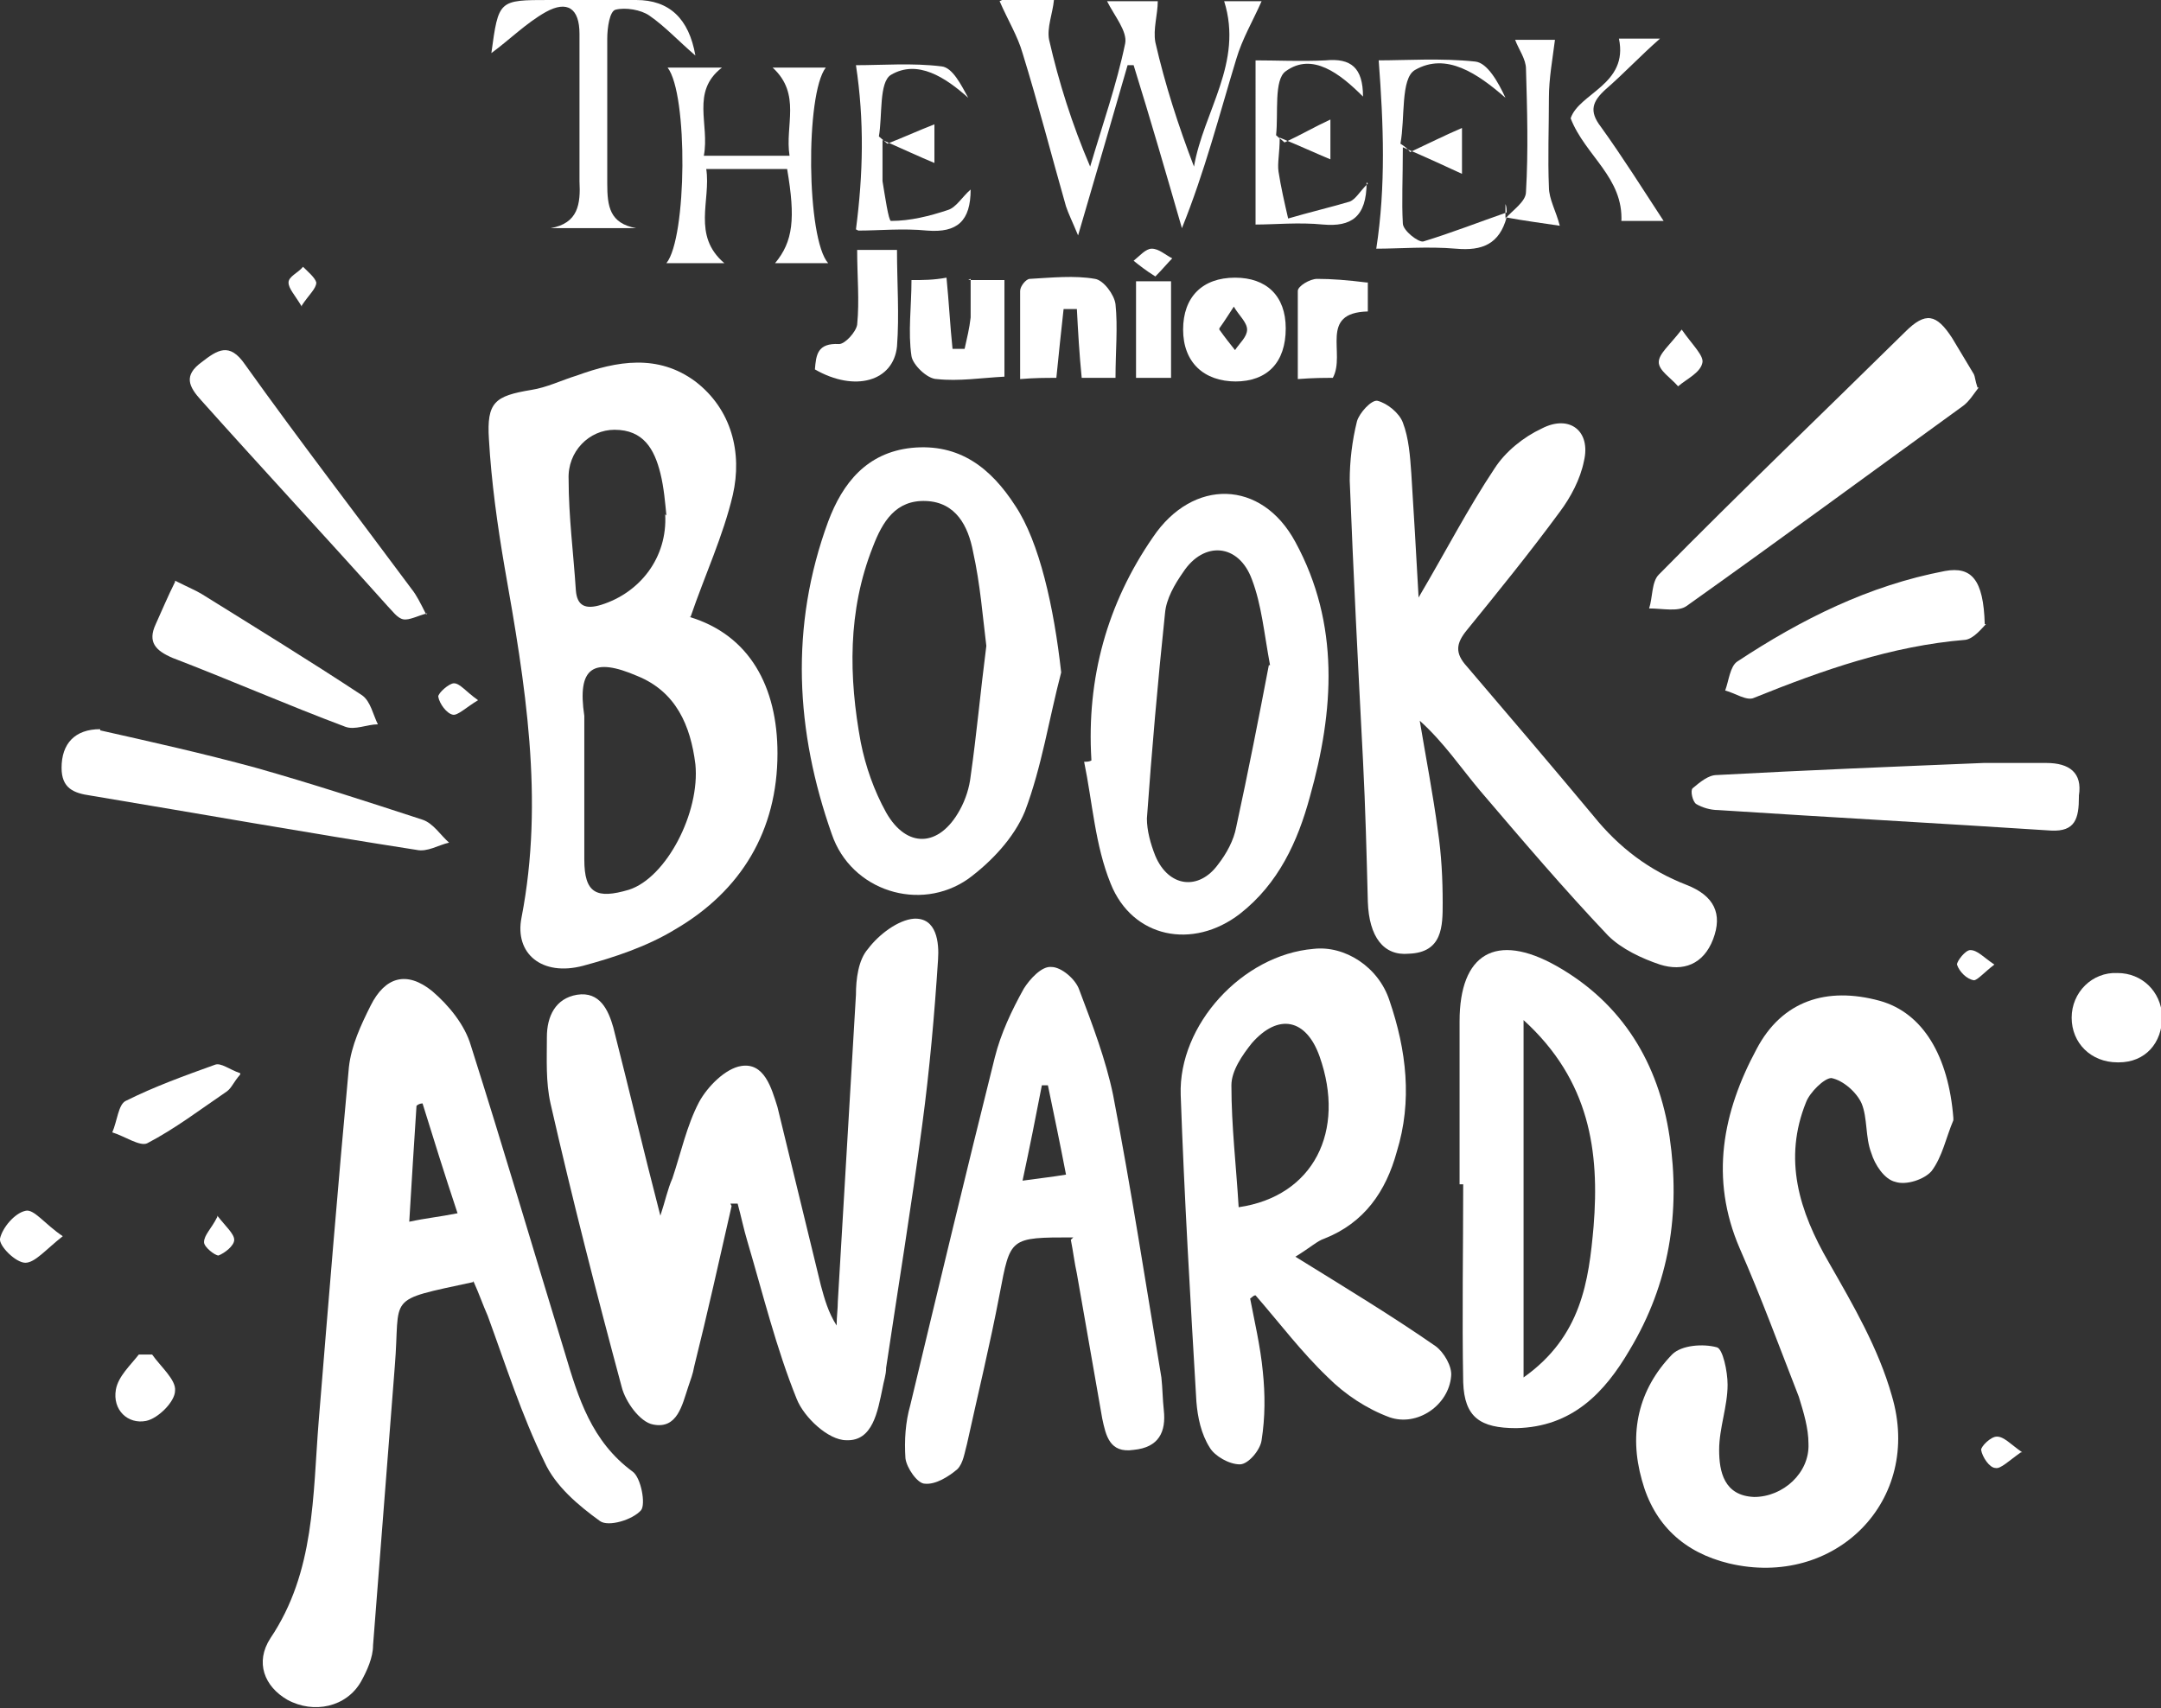
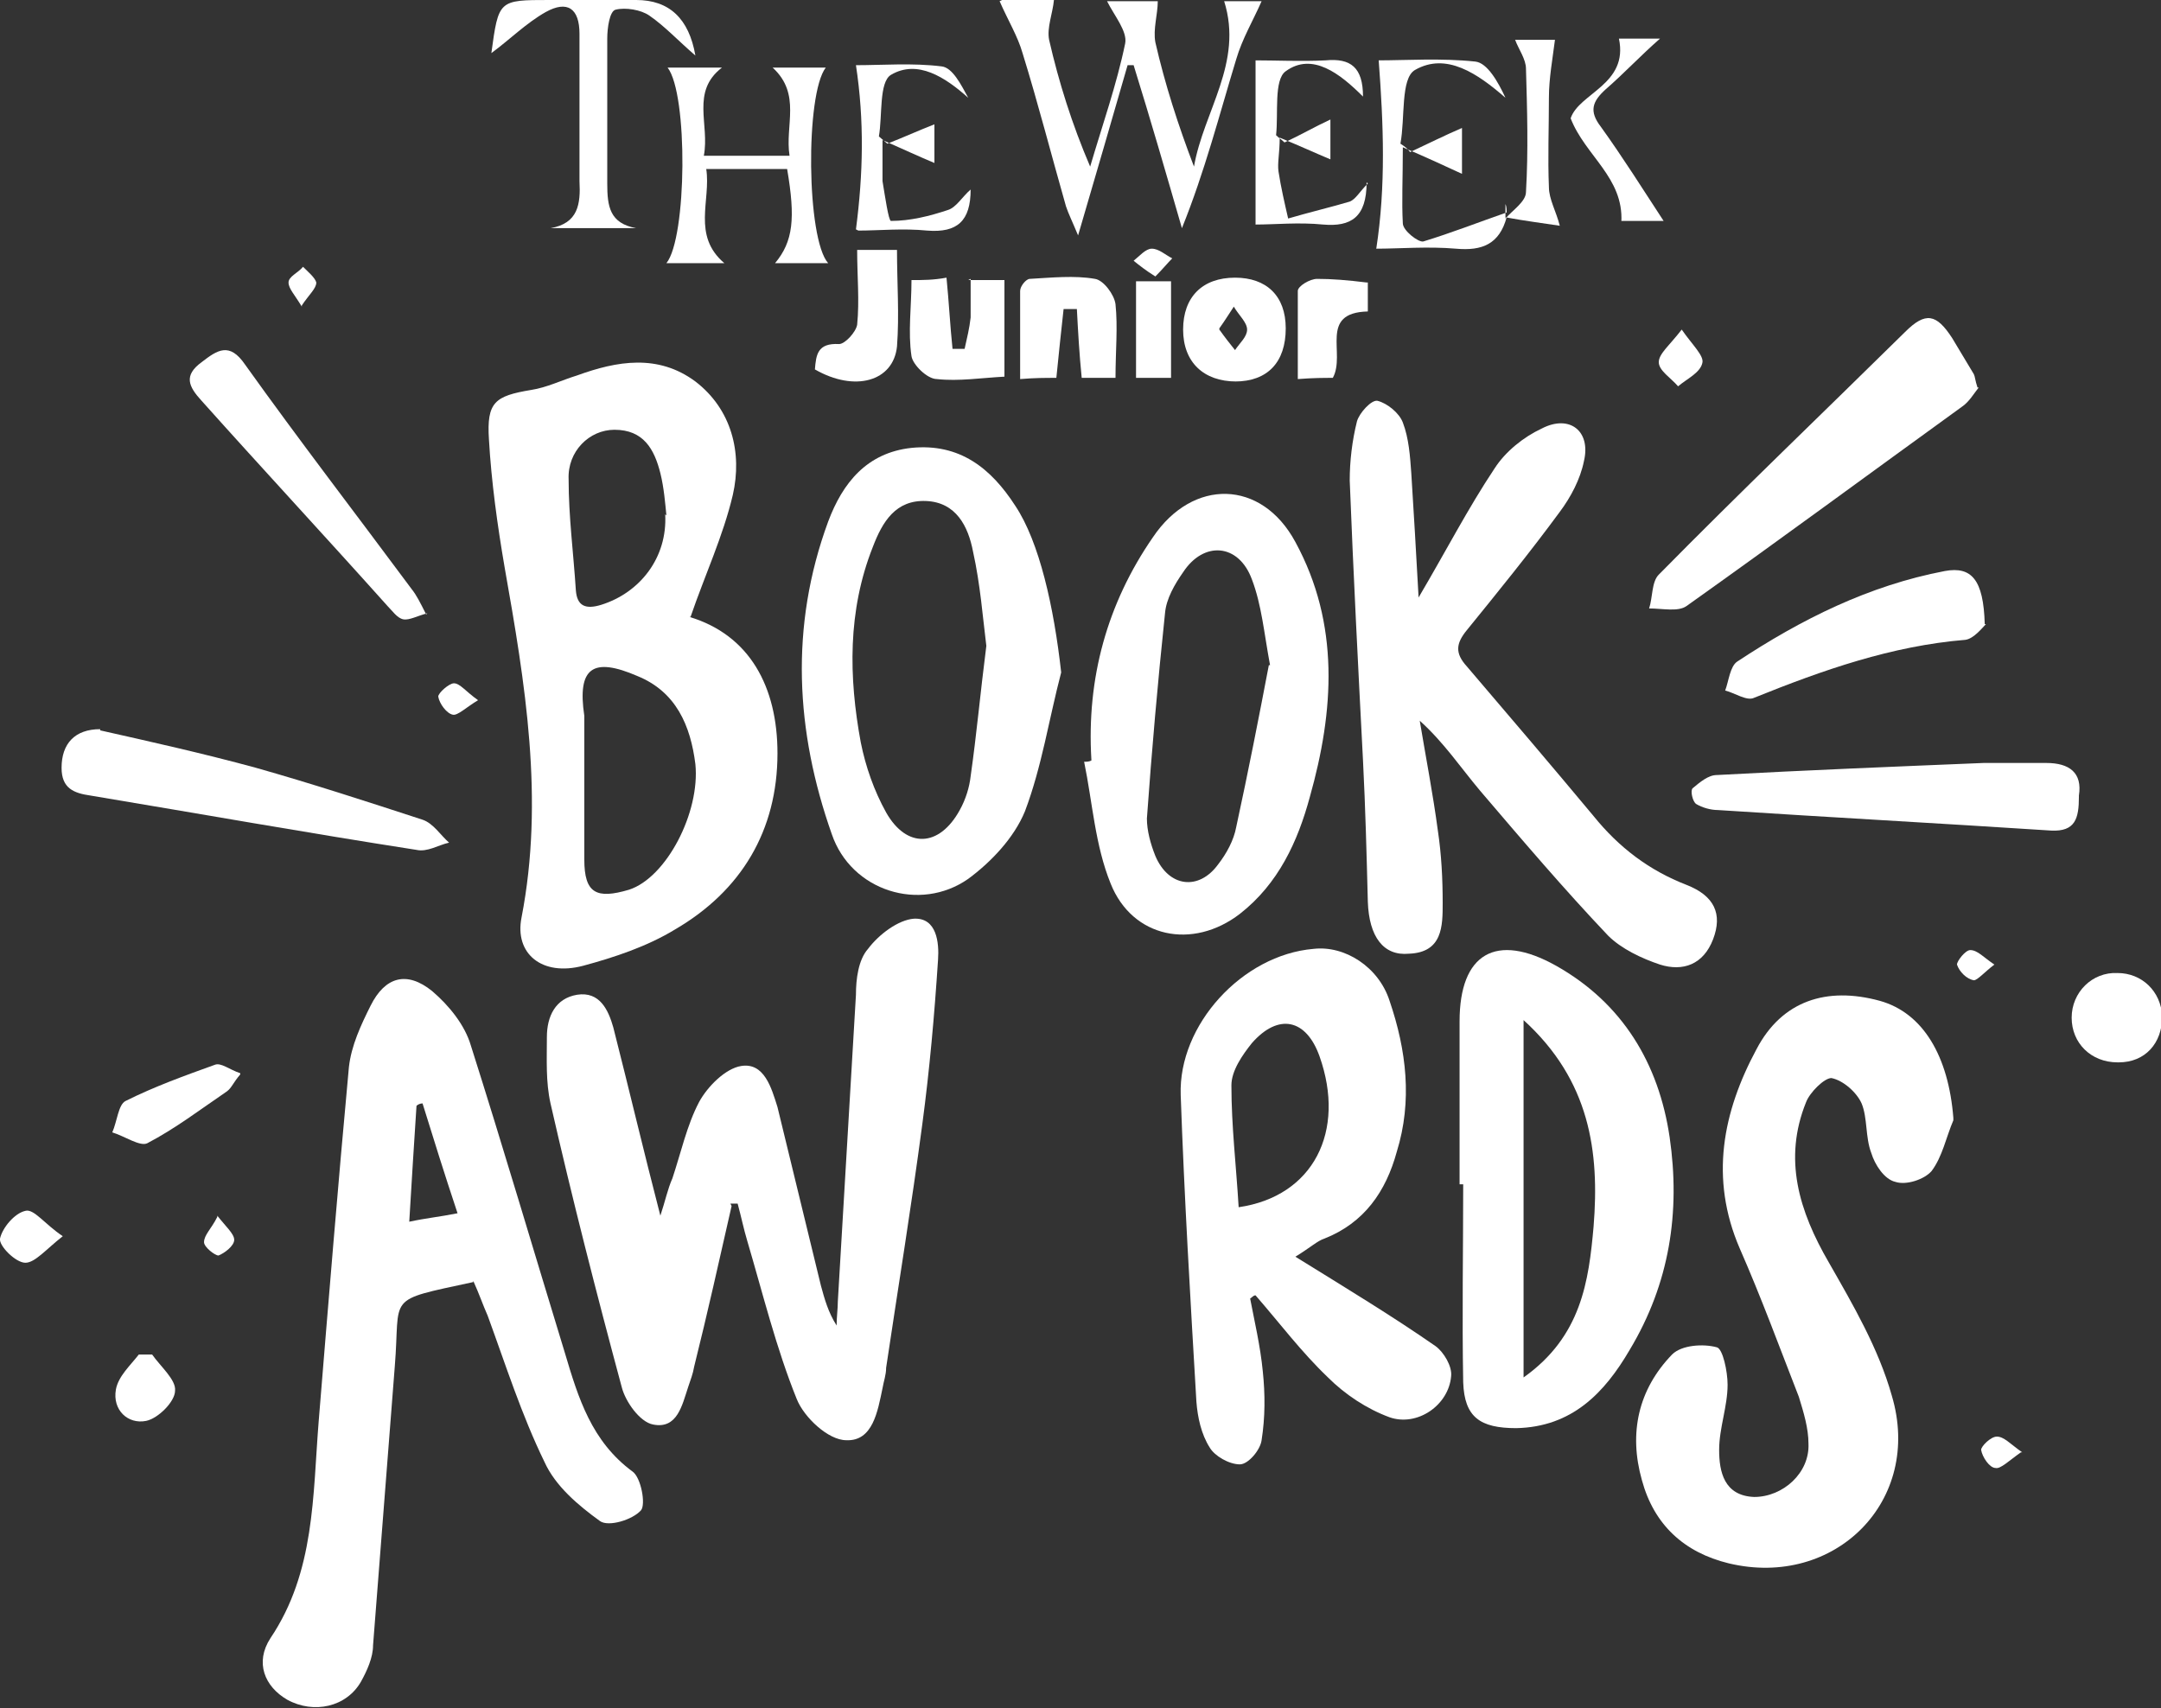
<svg xmlns="http://www.w3.org/2000/svg" version="1.1" viewBox="0 0 179 141.5">
  <rect x="0" y="0" width="179" height="141.5" fill="#333333" stroke="none" />
  <defs>
    <style> .cls-1 { fill: #fff; } </style>
  </defs>
  <g>
    <g id="Layer_1">
      <g>
        <path class="cls-1" d="M60.6,99.9c-1,4.4-2,8.9-3.1,13.3-.1.6-.3,1.1-.5,1.7-.5,1.5-.9,3.5-2.9,3.1-1.1-.2-2.3-1.9-2.6-3.1-2.1-7.8-4.1-15.6-5.9-23.5-.4-1.8-.3-3.6-.3-5.5,0-1.7.7-3.2,2.5-3.5,1.9-.3,2.6,1.3,3,2.7,1.3,5.1,2.5,10.2,3.9,15.6.4-1.2.6-2.2,1-3.1.7-2.1,1.2-4.4,2.2-6.3.7-1.3,2.2-2.8,3.5-3,1.9-.3,2.5,1.8,3,3.4,1.2,4.9,2.4,9.9,3.6,14.8.3,1.1.6,2.2,1.3,3.3,0-.7.1-1.4.1-2,.5-8.5,1-17,1.5-25.4,0-1.3.2-2.9,1-3.8.9-1.2,2.5-2.4,3.8-2.5,1.9-.1,2.1,2,2,3.4-.3,4.6-.7,9.1-1.3,13.6-.9,6.8-2,13.5-3,20.2,0,.6-.2,1.1-.3,1.7-.4,1.9-.8,4.4-3,4.3-1.5,0-3.5-1.9-4.1-3.4-1.7-4.2-2.8-8.7-4.1-13.1-.3-1-.5-2-.8-3.1-.2,0-.4,0-.6,0Z" />
        <path class="cls-1" d="M39.2,106.2c-7.4,1.6-6,1-6.5,7-.6,7.7-1.2,15.4-1.8,23.1,0,1-.5,2.1-1,3-1.2,2.1-3.9,2.7-6.1,1.5-1.9-1.1-2.7-3.1-1.4-5.1,3.7-5.5,3.5-11.8,4-18,.8-9.8,1.6-19.6,2.5-29.3.2-1.8,1-3.5,1.8-5.1,1.2-2.4,3-2.9,5.1-1.2,1.4,1.2,2.7,2.8,3.2,4.5,2.7,8.5,5.2,17,7.8,25.5,1.1,3.7,2.2,7.3,5.6,9.8.7.5,1.1,2.7.7,3.2-.7.8-2.7,1.4-3.4.9-1.8-1.3-3.7-2.9-4.6-4.9-1.9-3.9-3.2-8-4.7-12.1-.4-.9-.7-1.8-1.2-2.9ZM37.9,100.5c-1.1-3.3-2-6.2-2.9-9.1-.2,0-.4.1-.5.2-.2,3.1-.4,6.2-.6,9.6,1.4-.3,2.5-.4,4-.7Z" />
        <path class="cls-1" d="M57.1,51.1c5,1.5,7.3,5.8,7.3,11.3,0,6.4-3,11.4-8.5,14.6-2.3,1.4-5,2.3-7.6,3-3.4.9-5.7-1-5.1-4,1.9-9.8.3-19.4-1.4-29-.6-3.5-1.1-7.1-1.3-10.6-.2-3.1.5-3.6,3.5-4.1,1.3-.2,2.5-.8,3.8-1.2,3.3-1.2,6.7-1.8,9.8.5,3,2.3,3.9,5.9,3.1,9.4-.8,3.4-2.3,6.6-3.5,10.1ZM48.4,59.2c0,4,0,8,0,12,0,2.8,1,3.3,3.7,2.5,3.1-1,5.9-6.4,5.5-10.4-.4-3.2-1.6-6-4.8-7.3-3.7-1.6-5-.7-4.4,3.3ZM55.2,42.7c-.1-1-.2-2.3-.5-3.5-.5-2-1.4-3.6-3.8-3.6-2.1,0-3.9,1.8-3.8,4.1,0,3.1.4,6.1.6,9.2.1,1.3.8,1.6,2.1,1.2,3.2-1,5.5-3.9,5.3-7.5Z" />
        <path class="cls-1" d="M117.5,49.5c2.3-3.9,4.1-7.4,6.3-10.7.9-1.4,2.4-2.6,3.9-3.3,2.3-1.2,4.1.2,3.5,2.7-.3,1.5-1.1,3-2,4.2-2.5,3.4-5.1,6.6-7.7,9.8-.9,1.1-1,1.9,0,3,3.5,4.1,7,8.2,10.5,12.4,2.1,2.6,4.6,4.5,7.7,5.7,2.3.9,3,2.4,2.2,4.5-.8,2.1-2.5,2.7-4.4,2.1-1.5-.5-3.2-1.3-4.3-2.4-3.7-3.9-7.1-7.9-10.6-12-1.6-1.9-3-4-5-5.8.5,3,1.1,6.1,1.5,9.1.3,2,.4,4,.4,6,0,1.9,0,4.1-2.8,4.2-2.1.2-3.3-1.4-3.4-4.3-.1-3.9-.2-7.8-.4-11.7-.4-7.7-.8-15.5-1.1-23.2,0-1.6.2-3.3.6-4.9.2-.7,1.2-1.8,1.7-1.7.8.2,1.8,1,2.1,1.8.5,1.3.6,2.8.7,4.2.2,3.2.4,6.5.6,10.2Z" />
        <path class="cls-1" d="M161.8,92.8c-.6,1.4-.9,3-1.8,4.2-.6.7-2.1,1.2-3,.9-.9-.2-1.7-1.4-2-2.4-.5-1.3-.3-2.9-.8-4.1-.4-.9-1.5-1.9-2.5-2.1-.6,0-1.8,1.2-2.1,2-1.9,4.7-.6,9,1.9,13.3,2,3.5,4.1,7.1,5.2,11,2.6,8.7-4.7,16-13.5,13.9-3.7-.9-6.2-3.2-7.2-6.9-1.1-3.9-.3-7.5,2.5-10.4.8-.8,2.6-.9,3.7-.6.5.1.9,2,.9,3.1,0,1.8-.7,3.6-.7,5.4,0,1.8.4,3.8,2.9,3.9,2.4,0,4.6-2,4.5-4.4,0-1.3-.4-2.6-.8-3.9-1.6-4.1-3.1-8.2-4.9-12.3-2.5-5.8-1.4-11.3,1.4-16.5,2.1-4,5.8-5.2,10.2-4,3.6,1,5.7,4.6,6.1,9.7Z" />
        <path class="cls-1" d="M103.5,107.3c.4,2.1.9,4.2,1.1,6.3.2,1.9.2,3.8-.1,5.7-.1.8-1.1,2-1.8,2-.9,0-2.1-.7-2.5-1.4-.7-1.1-1-2.5-1.1-3.8-.5-8.5-1-16.9-1.3-25.4-.2-5.8,5.1-11.6,11-12.1,2.6-.3,5.4,1.5,6.3,4.3,1.4,4.1,1.9,8.3.6,12.5-.9,3.3-2.7,5.9-6,7.2-.6.2-1.1.7-2.4,1.5,4.2,2.6,8,4.9,11.6,7.4.7.5,1.4,1.7,1.3,2.5-.2,2.4-2.8,4.2-5.1,3.4-1.9-.7-3.7-1.9-5.1-3.3-2.2-2.1-4-4.5-6-6.8-.2,0-.3.2-.5.3ZM102.6,100c6.2-.9,8.9-6.3,6.7-12.5-1.1-3.1-3.4-3.6-5.6-1.1-.8,1-1.7,2.3-1.7,3.5,0,3.4.4,6.7.6,10.1Z" />
        <path class="cls-1" d="M120.9,98.1c0-4.5,0-9,0-13.5,0-5.6,3-7.4,8-4.6,5.5,3.1,8.5,8.1,9.4,14.2.9,6.2,0,12.1-3.3,17.6-2.1,3.6-4.8,6.4-9.4,6.5-3,0-4.3-.9-4.4-3.8-.1-5.5,0-11,0-16.4-.1,0-.2,0-.3,0ZM126.2,84.4v29.7c4.8-3.4,5.4-8,5.8-12.5.5-6.2-.3-12.1-5.8-17.1Z" />
-         <path class="cls-1" d="M88.9,102.5c-5.3,0-5.2,0-6.1,4.7-.8,4.2-1.8,8.3-2.7,12.4-.2.7-.3,1.6-.8,2.1-.7.6-1.8,1.3-2.7,1.2-.6,0-1.5-1.3-1.6-2.1-.1-1.5,0-3,.4-4.4,2.3-9.6,4.6-19.2,7-28.8.5-2,1.4-3.9,2.4-5.7.5-.8,1.5-1.9,2.3-1.8.8,0,2,1,2.3,1.9,1.1,2.9,2.2,5.8,2.8,8.7,1.5,7.8,2.7,15.6,4,23.4.1.9.1,1.8.2,2.7.2,1.8-.4,3.1-2.5,3.3-2,.3-2.3-1.2-2.6-2.6-.7-4-1.4-8-2.1-12-.2-.9-.3-1.8-.5-2.8ZM88.3,97.3c-.5-2.6-1-5-1.5-7.4h-.5c-.5,2.6-1,5.1-1.6,7.9,1.4-.2,2.4-.3,3.6-.5Z" />
        <path class="cls-1" d="M87.9,55.7c-1,3.8-1.6,7.8-3,11.5-.9,2.2-2.8,4.2-4.7,5.6-4,2.8-9.7,1-11.3-3.7-3-8.5-3.5-17.2-.3-25.9,1.2-3.2,3.2-5.7,6.9-6.1,4-.4,6.6,1.7,8.6,4.8,2,3,3.2,8.4,3.8,13.8ZM81.7,53.5c-.3-2.4-.5-5.1-1.1-7.8-.4-2.1-1.4-4.1-3.9-4.2-2.5-.1-3.6,1.7-4.4,3.8-2.1,5.3-2,10.8-1,16.2.4,2,1.1,4,2.1,5.8,1.7,3,4.4,2.9,6.1-.2.5-.9.8-1.9.9-2.8.5-3.5.8-6.9,1.3-10.8Z" />
        <path class="cls-1" d="M90.4,62.9c-.4-6.7,1.3-12.9,5.1-18.4,3.3-4.9,9-4.8,11.8.4,3.7,6.8,3.2,14,1.2,21.1-1,3.7-2.6,7.2-5.8,9.7-3.9,3-8.9,2-10.7-2.5-1.3-3.2-1.5-6.7-2.2-10.1.2,0,.4,0,.6-.1ZM105.2,55.1c-.5-2.7-.7-5-1.5-7.1-1.1-3-4-3.2-5.7-.6-.7,1-1.4,2.2-1.5,3.4-.6,5.7-1.1,11.4-1.5,17,0,1,.3,2.1.7,3.1,1.1,2.6,3.6,2.9,5.2.7.7-.9,1.3-2,1.5-3.1,1-4.6,1.9-9.2,2.7-13.4Z" />
        <path class="cls-1" d="M163.9,32.1c-.4.5-.8,1.2-1.4,1.6-7.6,5.5-15.2,11.1-22.8,16.5-.7.5-2,.2-3.1.2.3-.9.2-2.2.8-2.8,6.7-6.8,13.6-13.4,20.4-20.1,1.7-1.7,2.6-1.5,3.9.5.6,1,1.2,2,1.8,3,.1.2.1.5.3,1.1Z" />
        <path class="cls-1" d="M172.2,66c0,1.8-.3,2.9-2.3,2.8-9.2-.6-18.4-1.1-27.6-1.7-.6,0-1.3-.2-1.8-.5-.3-.2-.5-1.1-.3-1.3.6-.5,1.3-1.1,2-1.1,7.4-.4,14.8-.7,22.1-1,1.7,0,3.5,0,5.2,0,1.9,0,3,.8,2.7,2.7Z" />
        <path class="cls-1" d="M8.3,60.5c4,.9,8.5,1.9,12.9,3.1,4.6,1.3,9.2,2.8,13.8,4.3.9.3,1.5,1.3,2.2,1.9-.9.2-1.8.8-2.7.6-9-1.4-18-3-27-4.5-1.4-.2-2.4-.6-2.4-2.3,0-2,1.1-3.2,3.2-3.2Z" />
        <path class="cls-1" d="M83,0h4.3c-.1,1.1-.6,2.3-.4,3.3.8,3.5,1.9,7,3.4,10.5,1-3.4,2.2-6.8,2.9-10.2.2-1-.9-2.3-1.5-3.5h4.2c0,1.1-.4,2.3-.2,3.4.8,3.5,1.9,6.9,3.2,10.3.8-4.6,4.1-8.6,2.5-13.7h3.1c-.7,1.6-1.6,3.1-2.1,4.8-1.4,4.6-2.6,9.3-4.5,14-1.3-4.5-2.6-9-4-13.5-.2,0-.3,0-.5,0-1.3,4.5-2.6,9-4.1,14.1-.5-1.2-.8-1.8-1-2.4-1.2-4.2-2.3-8.5-3.6-12.7-.4-1.4-1.2-2.7-1.9-4.3Z" />
        <path class="cls-1" d="M164.5,51.7c-.3.3-1,1.2-1.7,1.3-6.1.5-11.8,2.5-17.5,4.8-.6.3-1.6-.4-2.4-.6.3-.8.4-2,1-2.4,5.3-3.5,10.9-6.3,17.2-7.5,2.2-.4,3.2.7,3.3,4.4Z" />
        <path class="cls-1" d="M35.4,50.8c-.8.2-1.5.6-2,.5-.5-.1-.9-.7-1.3-1.1-5.1-5.7-10.3-11.3-15.4-17-1.1-1.2-1.5-2.1,0-3.2,1.3-1,2.3-1.7,3.6.2,4.5,6.3,9.2,12.4,13.8,18.6.4.5.7,1.1,1.2,2.1Z" />
-         <path class="cls-1" d="M14.5,48.1c1.2.6,1.7.8,2.2,1.1,4.5,2.8,8.9,5.5,13.3,8.4.7.5.9,1.6,1.3,2.4-.9,0-1.9.5-2.7.2-4.8-1.8-9.6-3.9-14.3-5.7-1.4-.6-2.1-1.3-1.4-2.8.5-1.1,1-2.3,1.6-3.5Z" />
+         <path class="cls-1" d="M14.5,48.1Z" />
        <path class="cls-1" d="M55.2,21.8c1.7-2.1,1.8-14,.1-16.2h4.5c-2.6,2-1,4.7-1.5,7.3h7.1c-.4-2.5,1-5.1-1.4-7.3h4.4c-1.7,2.2-1.6,14.2.2,16.2h-4.4c1.5-1.8,1.7-3.7,1-7.8h-6.7c.4,2.6-1.2,5.5,1.5,7.8h-4.6Z" />
        <path class="cls-1" d="M57.6,4.6c-1.4-1.2-2.5-2.4-3.8-3.3-.7-.5-2-.7-2.8-.5-.5.1-.7,1.5-.7,2.4,0,4,0,8,0,12,0,1.9.2,3.3,2.4,3.7h-7.1c2.3-.4,2.5-2,2.4-3.9,0-4.1,0-8.2,0-12.2,0-2.1-1-2.8-2.8-1.8-1.6.9-3,2.3-4.5,3.4C41.3,0,41.3,0,45.5,0c2.4,0,4.8,0,7.2,0q4.1,0,4.9,4.6Z" />
        <path class="cls-1" d="M124.8,18c-.6,2.2-2,2.8-4.2,2.6-2.3-.2-4.7,0-6.6,0,.8-5.2.6-10.3.2-15.6,2.2,0,5.2-.2,8,.1,1,.1,1.9,1.7,2.5,3-2.3-2-4.9-3.8-7.5-2.3-1.2.7-.8,4-1.2,6.1.3.2.6.4.8.7,1.5-.7,2.9-1.4,4.3-2v3.8c-1.3-.6-2.8-1.3-4.9-2.2,0,2.6-.1,4.5,0,6.3,0,.6,1.3,1.6,1.7,1.5,2.3-.7,4.6-1.6,6.9-2.4,0-.2,0-.5-.1-.7v1.2h0Z" />
        <path class="cls-1" d="M92.5,31.3h-2.9c-.2-2-.3-3.8-.4-5.7-.4,0-.7,0-1.1,0-.2,1.8-.4,3.7-.6,5.7-.9,0-1.8,0-3,.1,0-2.5,0-4.9,0-7.3,0-.4.5-1,.8-1,1.8-.1,3.7-.3,5.4,0,.7.1,1.6,1.3,1.7,2.1.2,1.9,0,3.9,0,6.1Z" />
        <path class="cls-1" d="M80.2,23.2h3v8c-1.9.1-3.8.4-5.6.2-.8,0-2-1.2-2.1-1.9-.3-2,0-4.1,0-6.3,1,0,1.8,0,2.9-.2.2,2,.3,4,.5,5.9.3,0,.7,0,1,0,.2-.9.4-1.7.5-2.6,0-1,0-2,0-3.2Z" />
        <path class="cls-1" d="M102.4,31.6c-2.7,0-4.4-1.6-4.4-4.3,0-2.7,1.6-4.3,4.3-4.3,2.6,0,4.2,1.5,4.2,4.2,0,2.8-1.5,4.4-4.2,4.4ZM101,27.3c.5.7.9,1.2,1.3,1.7.4-.6,1-1.1,1-1.7,0-.6-.7-1.2-1.1-1.9-.4.6-.7,1.1-1.2,1.8Z" />
        <path class="cls-1" d="M175.4,88c-2.2,0-3.8-1.6-3.8-3.7,0-2.1,1.7-3.8,3.8-3.7,2,0,3.6,1.5,3.7,3.6,0,2.2-1.4,3.8-3.6,3.8Z" />
        <path class="cls-1" d="M70.9,19c.6-4.6.7-9,0-13.6,2.2,0,4.7-.2,7.1.1.9.1,1.6,1.5,2.2,2.6-1.9-1.7-4.2-3.2-6.4-1.9-1,.6-.7,3.4-1,5.1l.7.6c1.3-.5,2.6-1.1,3.9-1.6v3.2c-1.2-.5-2.5-1.1-4.3-1.9,0,1.6,0,2.5,0,3.4.2,1.2.5,3.3.7,3.3,1.6,0,3.2-.4,4.7-.9.7-.2,1.2-1.1,1.9-1.7,0,2.6-1.1,3.6-3.6,3.4-2-.2-4,0-5.7,0Z" />
        <path class="cls-1" d="M71,20.7h3.3c0,2.7.2,5.4,0,8-.3,2.9-3.5,3.8-6.8,1.9.1-1.2.2-2.2,2-2.1.5,0,1.4-1,1.5-1.6.2-2,0-4,0-6.2Z" />
        <path class="cls-1" d="M113.2,15.1c0,2.9-1.3,3.7-3.6,3.5-2-.2-4,0-5.6,0V5c1.7,0,3.8.1,5.8,0,2.1-.2,3.1.6,3.1,3-1.9-1.9-4.2-3.7-6.4-2.1-1,.7-.6,3.5-.8,5.3.2.2.5.4.7.6,1.3-.6,2.5-1.3,3.8-1.9v3.3c-1.2-.5-2.5-1.1-4.2-1.8,0,1.3-.2,2.1-.1,2.8.2,1.3.5,2.6.8,3.9,1.7-.5,3.4-.9,5.1-1.4.5-.2.8-.8,1.5-1.5Z" />
        <path class="cls-1" d="M19.9,89c-.6.7-.7,1.1-1.1,1.4-2.2,1.5-4.3,3.1-6.6,4.3-.6.3-1.9-.6-2.9-.9.4-.9.5-2.3,1.1-2.6,2.4-1.2,4.9-2.1,7.4-3,.5-.2,1.2.4,2.1.7Z" />
        <path class="cls-1" d="M124.7,18.1c.6-.7,1.7-1.4,1.7-2.2.2-3.4.1-6.8,0-10.2,0-.8-.6-1.6-.9-2.4h3.3c-.2,1.6-.5,3.2-.5,4.8,0,2.5-.1,5,0,7.4,0,1,.6,2,.9,3.2-1.3-.2-2.9-.4-4.5-.7,0,0,0,0,0,0Z" />
        <path class="cls-1" d="M113.3,23.4v2.4c-4.1.1-1.8,3.5-2.9,5.5-.7,0-1.6,0-2.9.1,0-2.6,0-4.9,0-7.3,0-.4,1-1,1.6-1,1.2,0,2.5.1,4.1.3Z" />
        <path class="cls-1" d="M134.3,18.4c.2-3.7-3-5.5-4.2-8.6.7-2.1,4.8-2.8,4-6.6h3.4c-1.6,1.4-3,2.9-4.5,4.2-1.1,1-1.4,1.8-.4,3.1,1.8,2.5,3.5,5.2,5.2,7.8h-3.5Z" />
        <path class="cls-1" d="M97,31.3h-2.9v-8h2.9v8Z" />
        <path class="cls-1" d="M12.6,112.2c.7,1,2,2.1,1.9,3,0,.9-1.4,2.3-2.4,2.5-1.5.3-2.8-.9-2.5-2.6.2-1.1,1.2-2,1.9-2.9.4,0,.8,0,1.2,0Z" />
        <path class="cls-1" d="M5.2,102.4c-1.4,1.1-2.3,2.2-3.1,2.2-.8,0-2.2-1.4-2.1-2,.2-.9,1.2-2.1,2.1-2.3.7-.2,1.6,1.1,3.1,2.1Z" />
        <path class="cls-1" d="M139.3,27.3c.9,1.3,1.9,2.2,1.7,2.8-.2.8-1.3,1.3-2,1.9-.6-.7-1.6-1.3-1.6-2,0-.7.9-1.4,1.9-2.7Z" />
        <path class="cls-1" d="M39.6,58c-1,.6-1.7,1.3-2.1,1.2-.5-.1-1.1-.9-1.2-1.5,0-.3.9-1.1,1.3-1.1.5,0,1,.7,2,1.4Z" />
        <path class="cls-1" d="M167.4,120.3c-1,.7-1.7,1.4-2.1,1.3-.5,0-1.1-.9-1.2-1.5,0-.3.8-1.1,1.3-1.1.6,0,1.1.6,2.1,1.3Z" />
        <path class="cls-1" d="M165.2,79.9c-.8.6-1.4,1.3-1.7,1.3-.6-.1-1.2-.7-1.4-1.3,0-.3.7-1.2,1.1-1.2.6,0,1.1.6,2,1.2Z" />
        <path class="cls-1" d="M18,100.7c.7.9,1.4,1.5,1.4,2,0,.5-.8,1.1-1.3,1.3-.3,0-1.2-.7-1.2-1.1,0-.6.6-1.1,1.1-2.1Z" />
        <path class="cls-1" d="M25,25.4c-.6-1-1.1-1.5-1.1-2,0-.5.8-.8,1.2-1.3.4.4,1,.9,1.1,1.3,0,.5-.6,1-1.2,1.9Z" />
        <path class="cls-1" d="M95.7,22.9c-.8-.5-1.3-.9-1.8-1.3.5-.4,1-1,1.5-1,.6,0,1.1.5,1.7.8-.4.4-.8.9-1.4,1.5Z" />
      </g>
    </g>
  </g>
</svg>